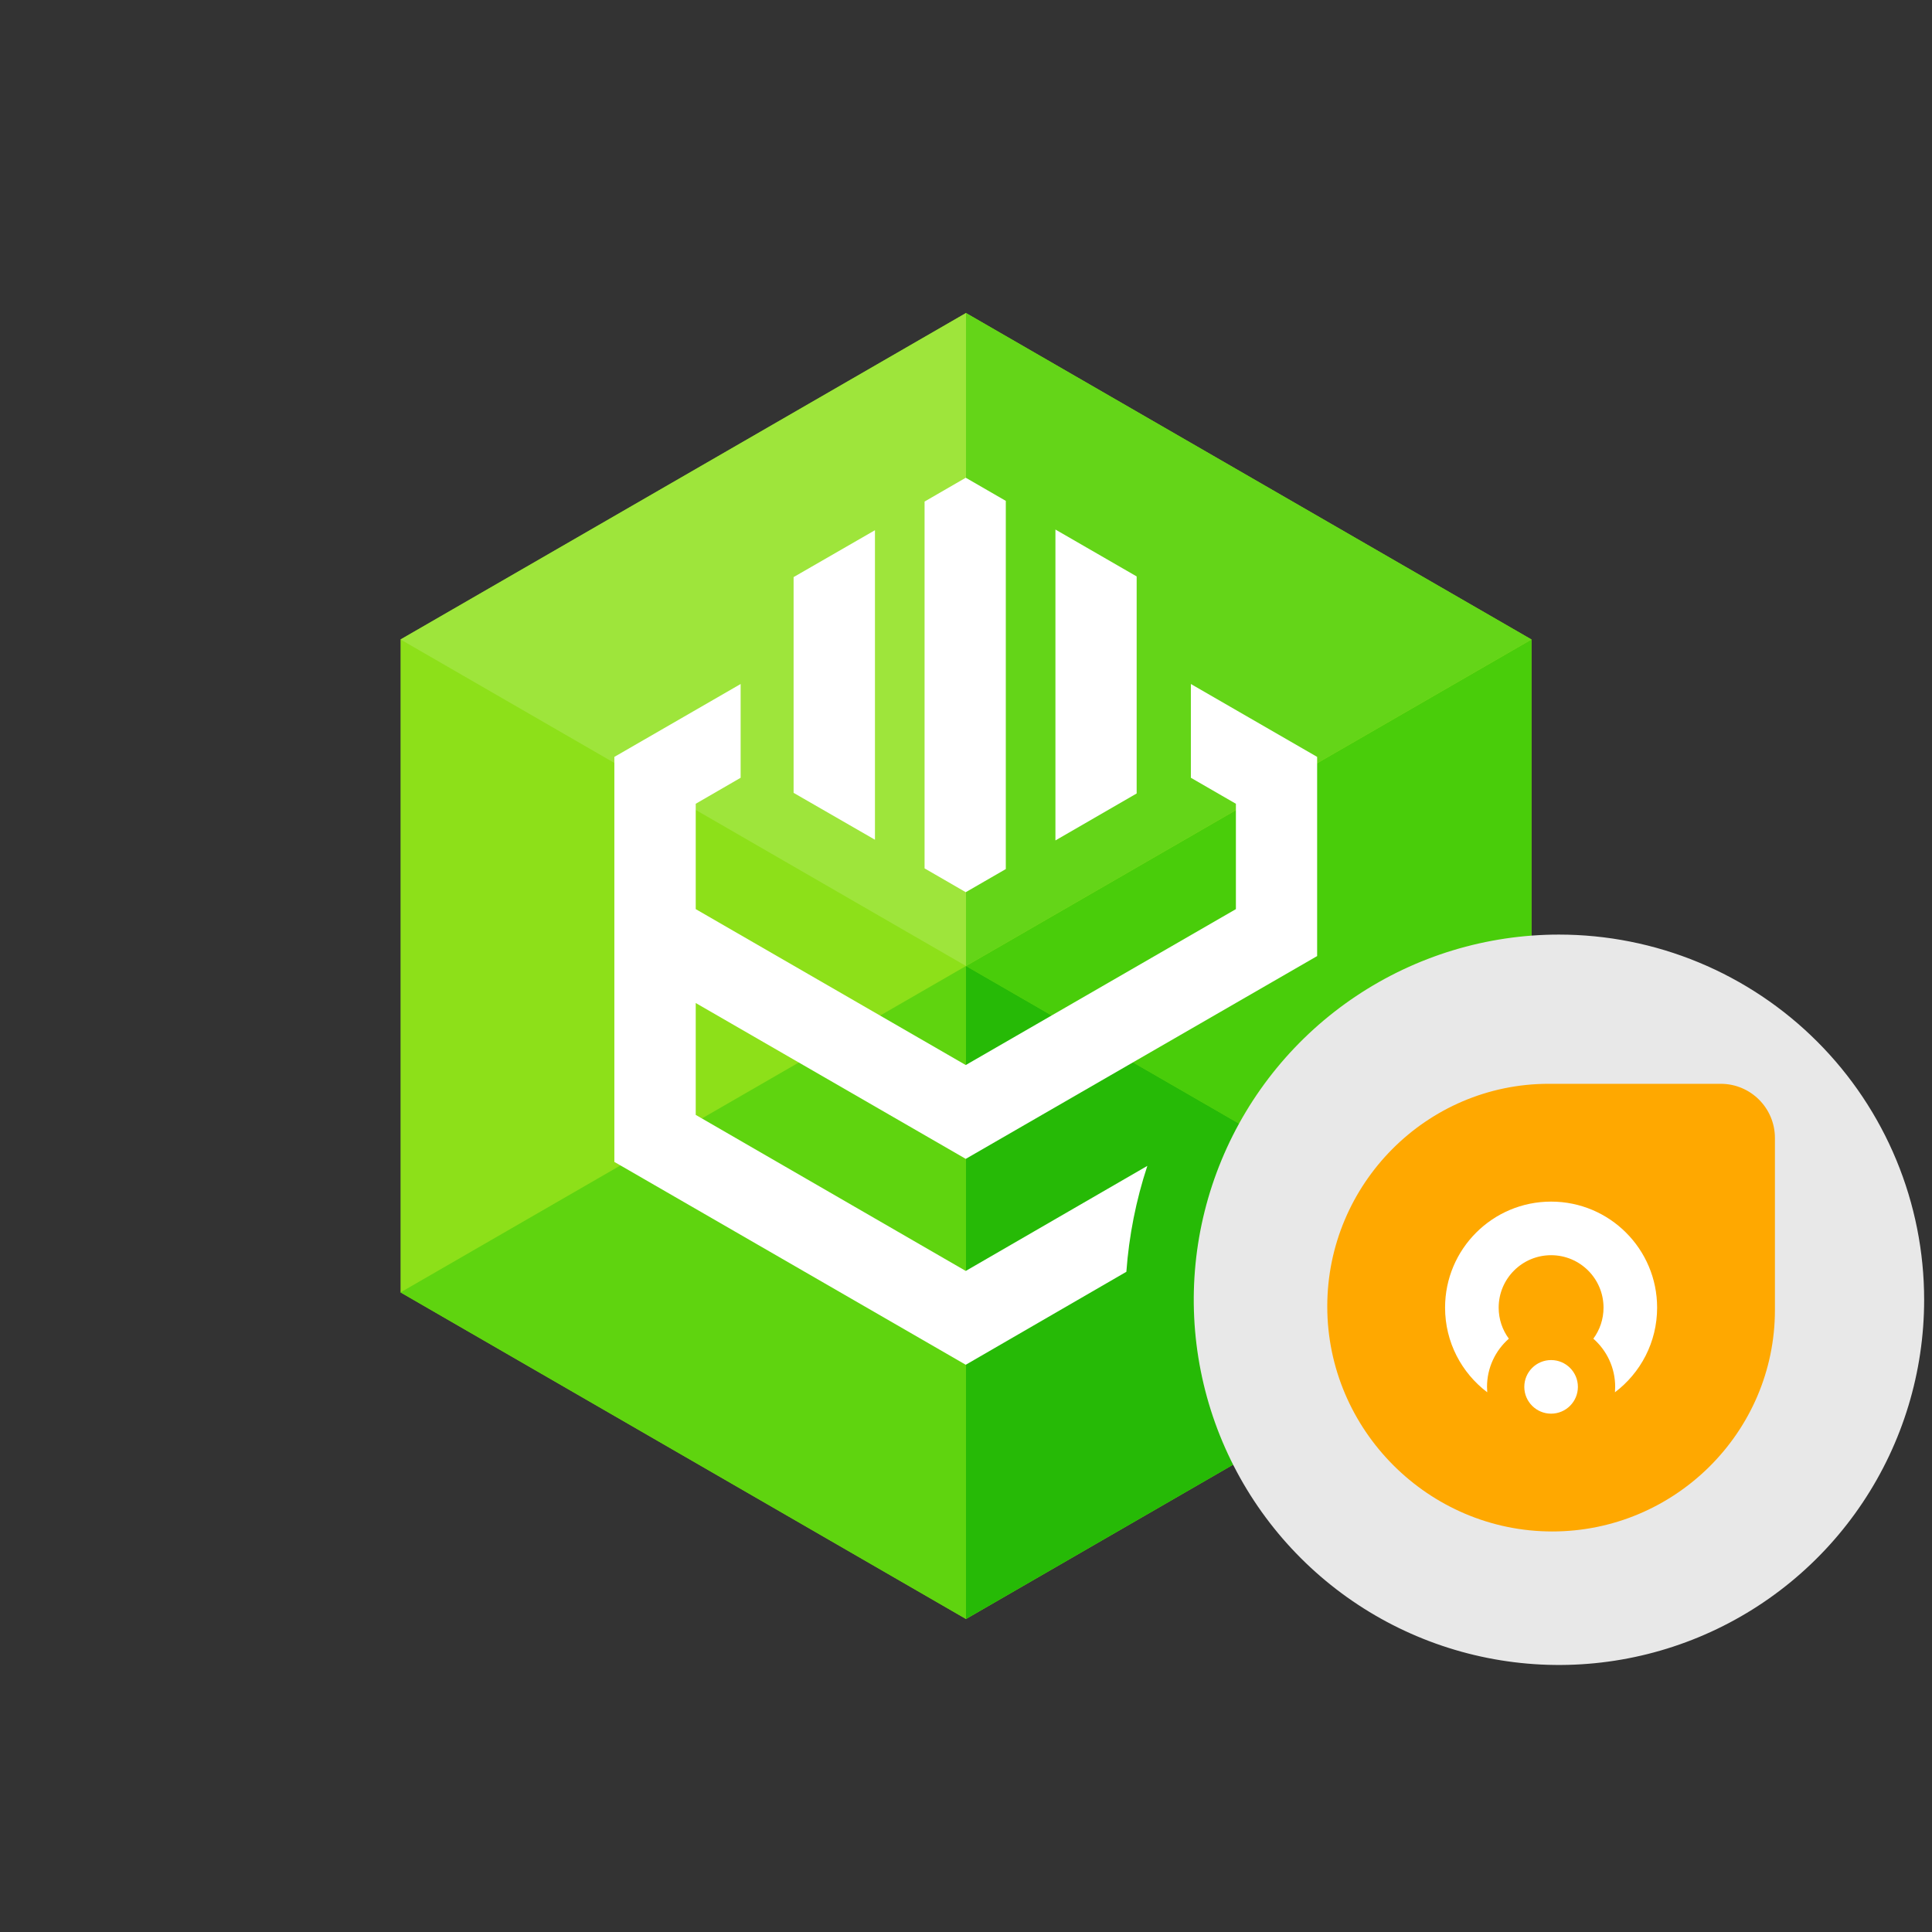
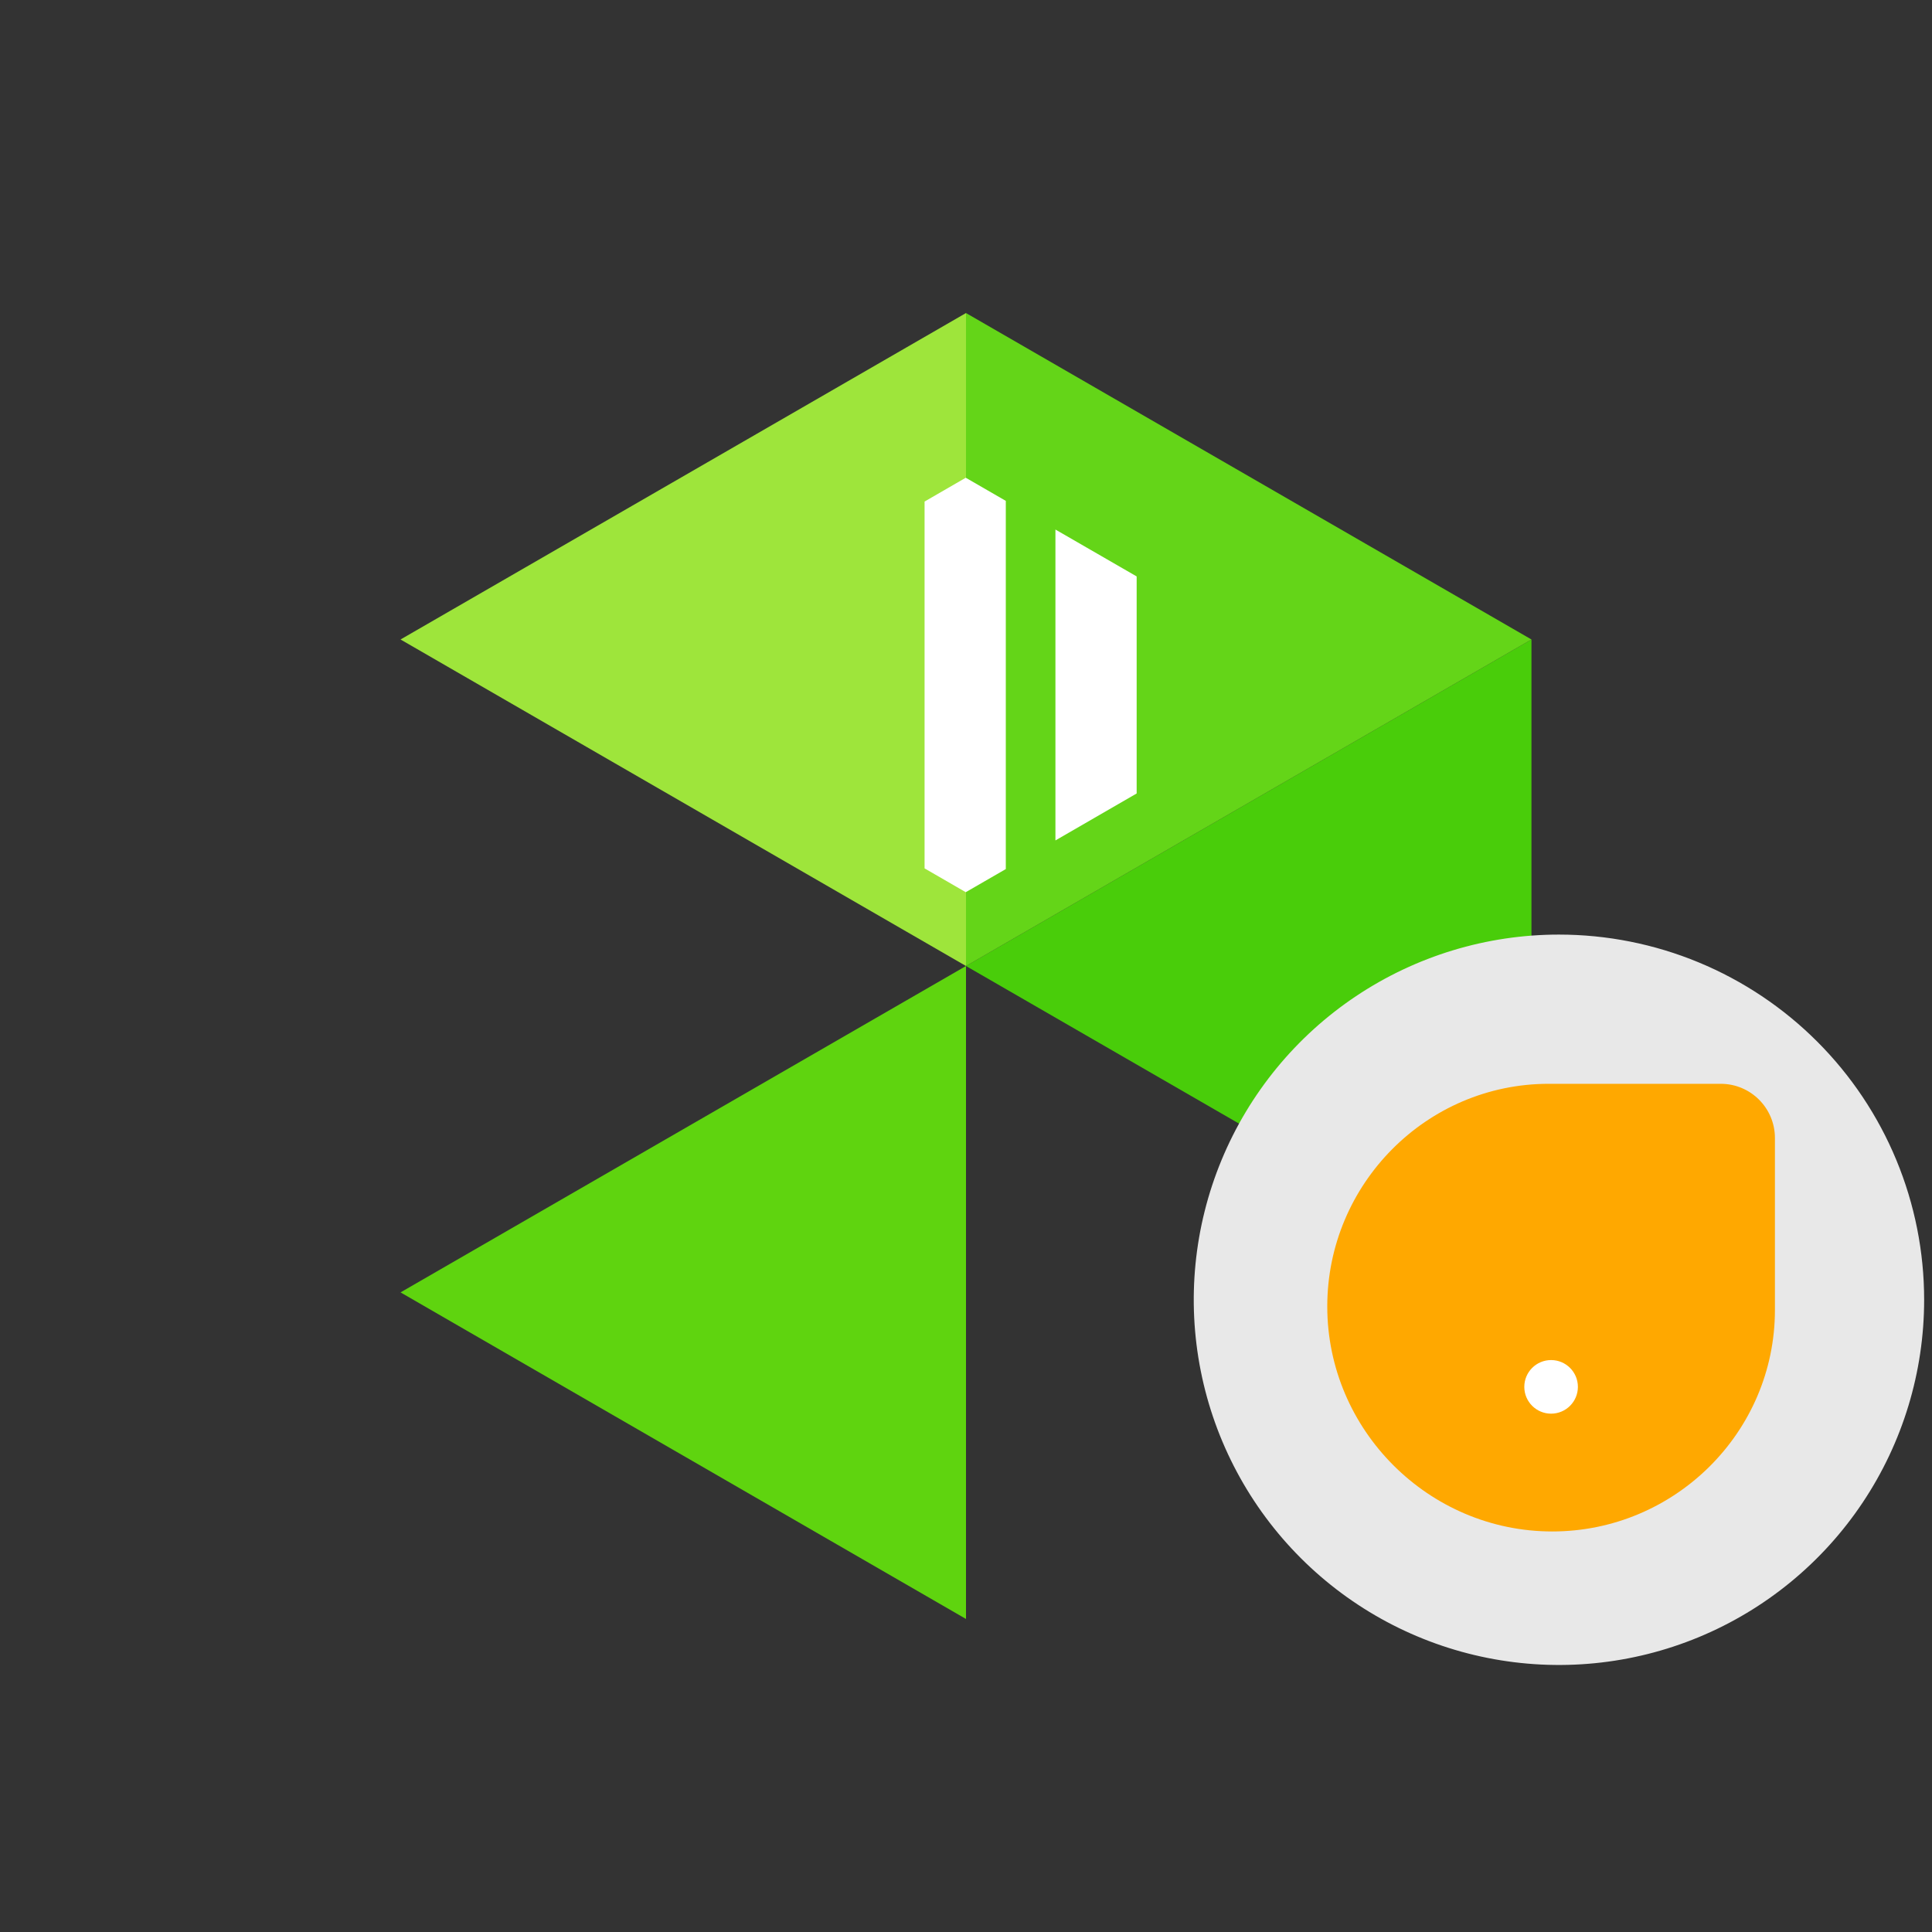
<svg xmlns="http://www.w3.org/2000/svg" viewBox="0 0 246 246" fill="none">
  <rect x="0" y="0" width="246" height="246" fill="#333333" stroke="none" />
  <g clip-path="url(#clip0_34433_80632)">
-     <path d="M195 81.425V164.559L152.47 189.117L123 206.142L51 164.559V81.425L123 39.859L195 81.425Z" fill="#8DE019" />
    <path d="M123 39.859L51 81.425L123 123V39.859Z" fill="#9EE53B" />
    <path d="M123 123L51 164.559L123 206.142V123Z" fill="#5FD40F" />
    <path d="M195 81.426L152.47 105.983L123 123.001L195 164.56V81.426Z" fill="#49CD0A" />
-     <path d="M123 39.859V123L152.47 105.982L195 81.425L123 39.859Z" fill="#64D518" />
-     <path d="M123 123V206.142L195 164.559L123 123Z" fill="#26BA06" />
-     <path d="M151.633 87.094V99.033L157.366 102.343V115.758L122.969 135.61L88.587 115.758V102.343L94.305 99.033V87.094L78.226 96.374V147.945L122.969 173.774L143.419 161.936C143.753 157.348 144.65 152.819 146.09 148.45L122.969 161.827L88.587 141.958V127.714L122.969 147.558L167.71 121.736V96.374L151.633 87.094Z" fill="white" />
+     <path d="M123 39.859V123L152.47 105.982L195 81.425L123 39.859" fill="#64D518" />
    <path d="M128.068 110.658V63.776L122.969 60.83L117.725 63.862V110.57L122.969 113.602L128.068 110.658Z" fill="white" />
-     <path d="M101.048 100.953L111.408 106.922V67.512L101.048 73.481V100.953Z" fill="white" />
    <path d="M144.73 73.396L134.387 67.426V107.011L144.73 101.032V73.396Z" fill="white" />
    <path fill-rule="evenodd" clip-rule="evenodd" d="M245 165.505C244.999 174.701 242.271 183.691 237.161 191.337C232.051 198.983 224.789 204.943 216.292 208.461C207.796 211.98 198.446 212.901 189.427 211.106C180.407 209.312 172.122 204.883 165.619 198.38C159.116 191.877 154.688 183.592 152.894 174.572C151.099 165.553 152.02 156.203 155.539 147.707C159.058 139.21 165.017 131.948 172.664 126.838C180.31 121.728 189.3 119.001 198.496 119C204.603 119 210.651 120.202 216.293 122.54C221.935 124.877 227.062 128.302 231.38 132.621C235.699 136.939 239.124 142.066 241.461 147.708C243.798 153.35 245 159.398 245 165.505Z" fill="#E8E8E8" />
    <path d="M169 166.349C169 150.775 181.626 138 197.2 138H219.1C222.911 138 226 141.089 226 144.9V166.8C226 182.374 213.225 195 197.651 195C181.911 195 169 182.089 169 166.349Z" fill="#FFA800" />
-     <path d="M204.176 166.5C204.176 167.98 203.695 169.347 202.88 170.453C204.584 171.949 205.659 174.143 205.659 176.588C205.659 176.82 205.65 177.05 205.631 177.278C208.892 174.814 211 170.903 211 166.5C211 159.044 204.956 153 197.5 153C190.044 153 184 159.044 184 166.5C184 170.903 186.108 174.814 189.369 177.278C189.35 177.05 189.341 176.82 189.341 176.588C189.341 174.143 190.416 171.949 192.12 170.453C191.305 169.347 190.824 167.98 190.824 166.5C190.824 162.813 193.813 159.824 197.5 159.824C201.187 159.824 204.176 162.813 204.176 166.5Z" fill="white" />
    <path d="M197.5 180C199.384 180 200.912 178.472 200.912 176.588C200.912 174.703 199.384 173.176 197.5 173.176C195.616 173.176 194.088 174.703 194.088 176.588C194.088 178.472 195.616 180 197.5 180Z" fill="white" />
  </g>
  <defs>
    <clipPath id="clip0_34433_80632">
      <rect width="246" height="246" fill="white" />
    </clipPath>
  </defs>
</svg>